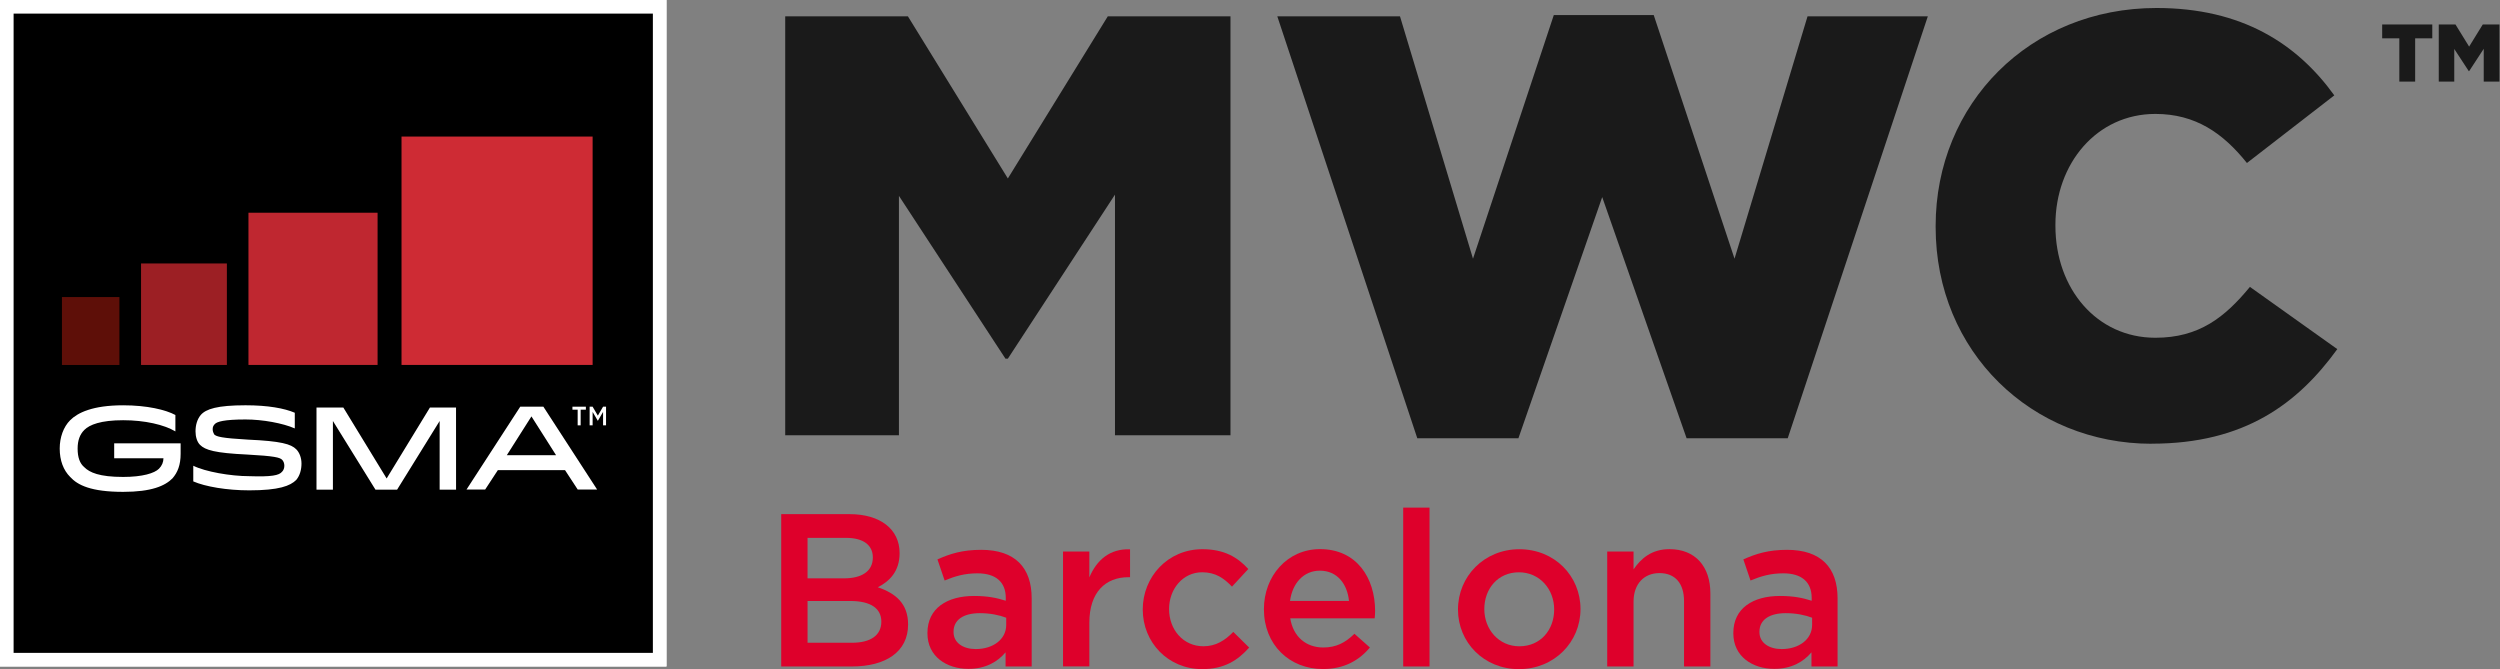
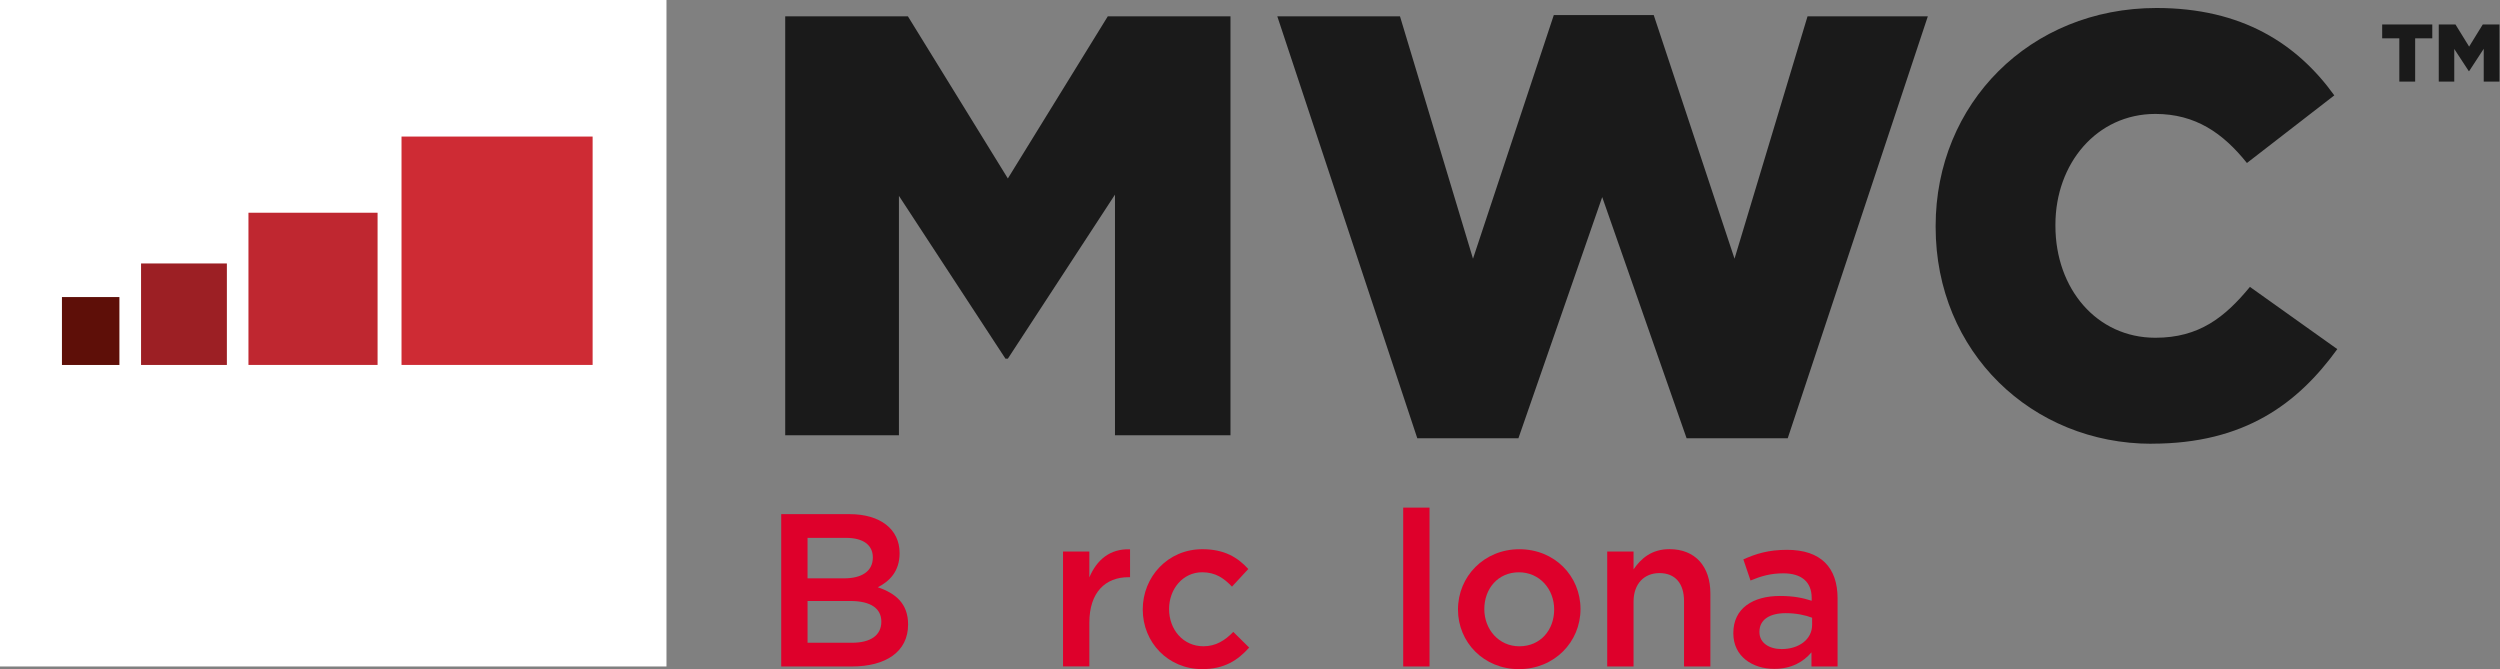
<svg xmlns="http://www.w3.org/2000/svg" fill="none" viewBox="0 0 405.1 108.4">
  <rect x="0" y="0" width="405.1" height="108.4" fill="#808080" stroke="none" />
  <g transform="scale(2.204)">
    <path d="m49 0h-49v49h49z" fill="#fff" />
-     <path d="m.5 48.5v-48h48v48z" fill="#000" stroke="#fff" />
    <g fill="#fff">
      <path d="m13.28 32.65v.713c0 .823-.219 1.372-.604 1.811-.549.549-1.536.988-3.622.988-2.359 0-3.347-.494-3.896-1.097-.494-.494-.768-1.207-.768-2.085 0-.823.274-1.591.768-2.085.549-.549 1.646-1.097 3.896-1.097 1.756 0 3.128.329 3.841.713v1.207c-.823-.494-2.25-.823-3.841-.823-1.646 0-2.469.329-2.853.713-.329.329-.494.768-.494 1.372 0 .658.165 1.097.494 1.372.384.384 1.097.713 2.853.713 1.427 0 2.305-.274 2.634-.604.22-.22.329-.494.329-.768h-3.622v-1.097h4.884z" />
      <path d="m20.74 34.68c.11-.11.165-.274.165-.439s-.055-.329-.165-.439c-.165-.165-.549-.274-2.579-.384-2.36-.11-3.073-.329-3.457-.713-.22-.219-.329-.604-.329-.988 0-.439.11-.878.384-1.207.384-.439 1.207-.713 3.292-.713 1.646 0 2.853.22 3.622.549v1.152c-.878-.384-2.359-.658-3.622-.658-1.591 0-2.085.165-2.25.329-.11.11-.165.22-.165.384 0 .165.055.274.11.384.165.165.549.274 2.469.384 2.469.11 3.183.329 3.567.713.22.22.384.604.384 1.042 0 .439-.11.878-.384 1.207-.439.439-1.262.768-3.457.768-1.646 0-3.237-.274-4.115-.658v-1.152c.878.439 2.744.768 4.115.768 1.646.055 2.195-.055 2.414-.329z" />
      <path d="m33.53 36h-1.207v-5.048l-3.128 5.048h-1.591l-3.128-5.048v5.048h-1.207v-6.036h1.975l3.182 5.213 3.182-5.213h1.92z" />
      <path d="m39.95 29.9 3.951 6.091h-1.427l-.933-1.427h-4.938l-.933 1.427h-1.372l3.951-6.091zm-2.689 3.567h3.622l-1.811-2.853z" />
      <path d="m42.47 30.12h-.384v-.22h.988v.22h-.384v1.152h-.22z" />
      <path d="m43.35 29.9h.22l.384.658.384-.658h.219v1.372h-.219v-.988l-.384.658-.384-.658v.988h-.22z" />
    </g>
    <path d="m8.779 21.84h-4.225v4.993h4.225z" fill="#5e0f08" />
    <path d="m16.68 19.37h-6.31v7.462h6.31z" fill="#9c1f24" />
    <path d="m27.76 15.64h-9.493v11.19h9.493z" fill="#bf2730" />
    <path d="m43.57 10.04h-14.05v16.79h14.05z" fill="#ce2b34" />
    <g fill="#1a1a1a">
      <path d="m57.73 32h8.36v-17.6l7.832 11.97h.176l7.876-12.06v17.69h8.492v-30.8h-9.02l-7.348 11.92-7.348-11.92h-9.02z" />
      <path d="m104.2 32.22h7.436l6.16-17.73 6.204 17.73h7.436l10.3-31.02h-8.844l-5.368 17.82-5.94-17.91h-7.348l-5.94 17.91-5.368-17.82h-9.02z" />
      <path d="m158.2 32.62c6.82 0 10.74-2.948 13.64-6.952l-6.424-4.576c-1.848 2.244-3.74 3.74-6.952 3.74-4.312 0-7.348-3.608-7.348-8.228v-.088c0-4.488 3.036-8.14 7.348-8.14 2.948 0 4.972 1.408 6.732 3.608l6.424-4.972c-2.728-3.784-6.776-6.424-13.07-6.424-9.328 0-16.24 7.04-16.24 16.02v.088c0 9.196 7.084 15.93 15.88 15.93z" />
    </g>
    <g fill="#de002b">
      <path d="m62.46 37.8h-5.024v11.2h5.184c2.496 0 4.144-1.072 4.144-3.088 0-1.536-.912-2.288-2.224-2.736.832-.432 1.6-1.136 1.6-2.512 0-1.76-1.424-2.864-3.68-2.864zm-.4 4.72h-2.688v-2.976h2.832c1.264 0 1.968.528 1.968 1.44 0 1.04-.848 1.536-2.112 1.536zm.576 4.736h-3.264v-3.072h3.12c1.552 0 2.304.56 2.304 1.52 0 1.024-.816 1.552-2.16 1.552z" />
-       <path d="m75.85 49v-5.008c0-2.256-1.216-3.568-3.712-3.568-1.376 0-2.288.288-3.216.704l.528 1.552c.768-.32 1.472-.528 2.416-.528 1.344 0 2.08.64 2.08 1.808v.208c-.656-.208-1.312-.352-2.336-.352-1.968 0-3.424.896-3.424 2.72v.032c0 1.696 1.408 2.608 3.008 2.608 1.28 0 2.16-.528 2.736-1.216v1.04zm-1.872-3.056c0 1.056-.96 1.776-2.24 1.776-.912 0-1.632-.448-1.632-1.248v-.032c0-.864.72-1.36 1.936-1.36.752 0 1.44.144 1.936.336z" />
      <path d="m80.09 45.78c0-2.24 1.184-3.344 2.88-3.344h.112v-2.048c-1.488-.064-2.464.8-2.992 2.064v-1.904h-1.936v8.448h1.936z" />
      <path d="m91.84 47.61-1.168-1.152c-.608.624-1.28 1.056-2.192 1.056-1.488 0-2.528-1.216-2.528-2.736 0-1.488 1.024-2.704 2.432-2.704.976 0 1.6.432 2.192 1.056l1.2-1.296c-.784-.864-1.776-1.456-3.376-1.456-2.528 0-4.384 2.016-4.384 4.432s1.856 4.384 4.368 4.384c1.648 0 2.624-.656 3.456-1.584z" />
-       <path d="m94.86 45.46h6.208c.016-.192.032-.352.032-.528 0-2.448-1.36-4.56-4.048-4.56-2.416 0-4.128 1.984-4.128 4.416 0 2.624 1.888 4.4 4.336 4.4 1.552 0 2.656-.624 3.456-1.584l-1.136-1.008c-.672.656-1.344 1.008-2.288 1.008-1.248 0-2.208-.768-2.432-2.144zm-.016-1.28c.176-1.312 1.008-2.224 2.192-2.224 1.28 0 2.016.976 2.144 2.224z" />
      <path d="m105.1 49v-11.68h-1.936v11.68z" />
      <path d="m116.2 44.78c0-2.432-1.904-4.4-4.496-4.4s-4.512 2-4.512 4.432c0 2.416 1.904 4.384 4.48 4.384 2.608 0 4.528-2 4.528-4.416zm-1.936.032c0 1.488-.992 2.704-2.56 2.704-1.504 0-2.576-1.232-2.576-2.736 0-1.488.992-2.704 2.544-2.704 1.52 0 2.592 1.232 2.592 2.736z" />
      <path d="m120.1 44.23c0-1.312.784-2.096 1.904-2.096 1.152 0 1.808.752 1.808 2.064v4.8h1.936v-5.376c0-1.968-1.104-3.248-3.008-3.248-1.312 0-2.096.688-2.64 1.488v-1.312h-1.936v8.448h1.936z" />
      <path d="m135.1 49v-5.008c0-2.256-1.216-3.568-3.712-3.568-1.376 0-2.288.288-3.216.704l.528 1.552c.768-.32 1.472-.528 2.416-.528 1.344 0 2.08.64 2.08 1.808v.208c-.656-.208-1.312-.352-2.336-.352-1.968 0-3.424.896-3.424 2.72v.032c0 1.696 1.408 2.608 3.008 2.608 1.28 0 2.16-.528 2.736-1.216v1.04zm-1.872-3.056c0 1.056-.96 1.776-2.24 1.776-.912 0-1.632-.448-1.632-1.248v-.032c0-.864.72-1.36 1.936-1.36.752 0 1.44.144 1.936.336z" />
    </g>
    <path d="m176.4 6h1.164v-3.18h1.26v-1.02h-3.684v1.02h1.26z" fill="#1a1a1a" />
    <path d="m179.3 6h1.14v-2.4l1.068 1.632h.024l1.074-1.644v2.412h1.158v-4.2h-1.23l-1.002 1.626-1.002-1.626h-1.23z" fill="#1a1a1a" />
  </g>
</svg>